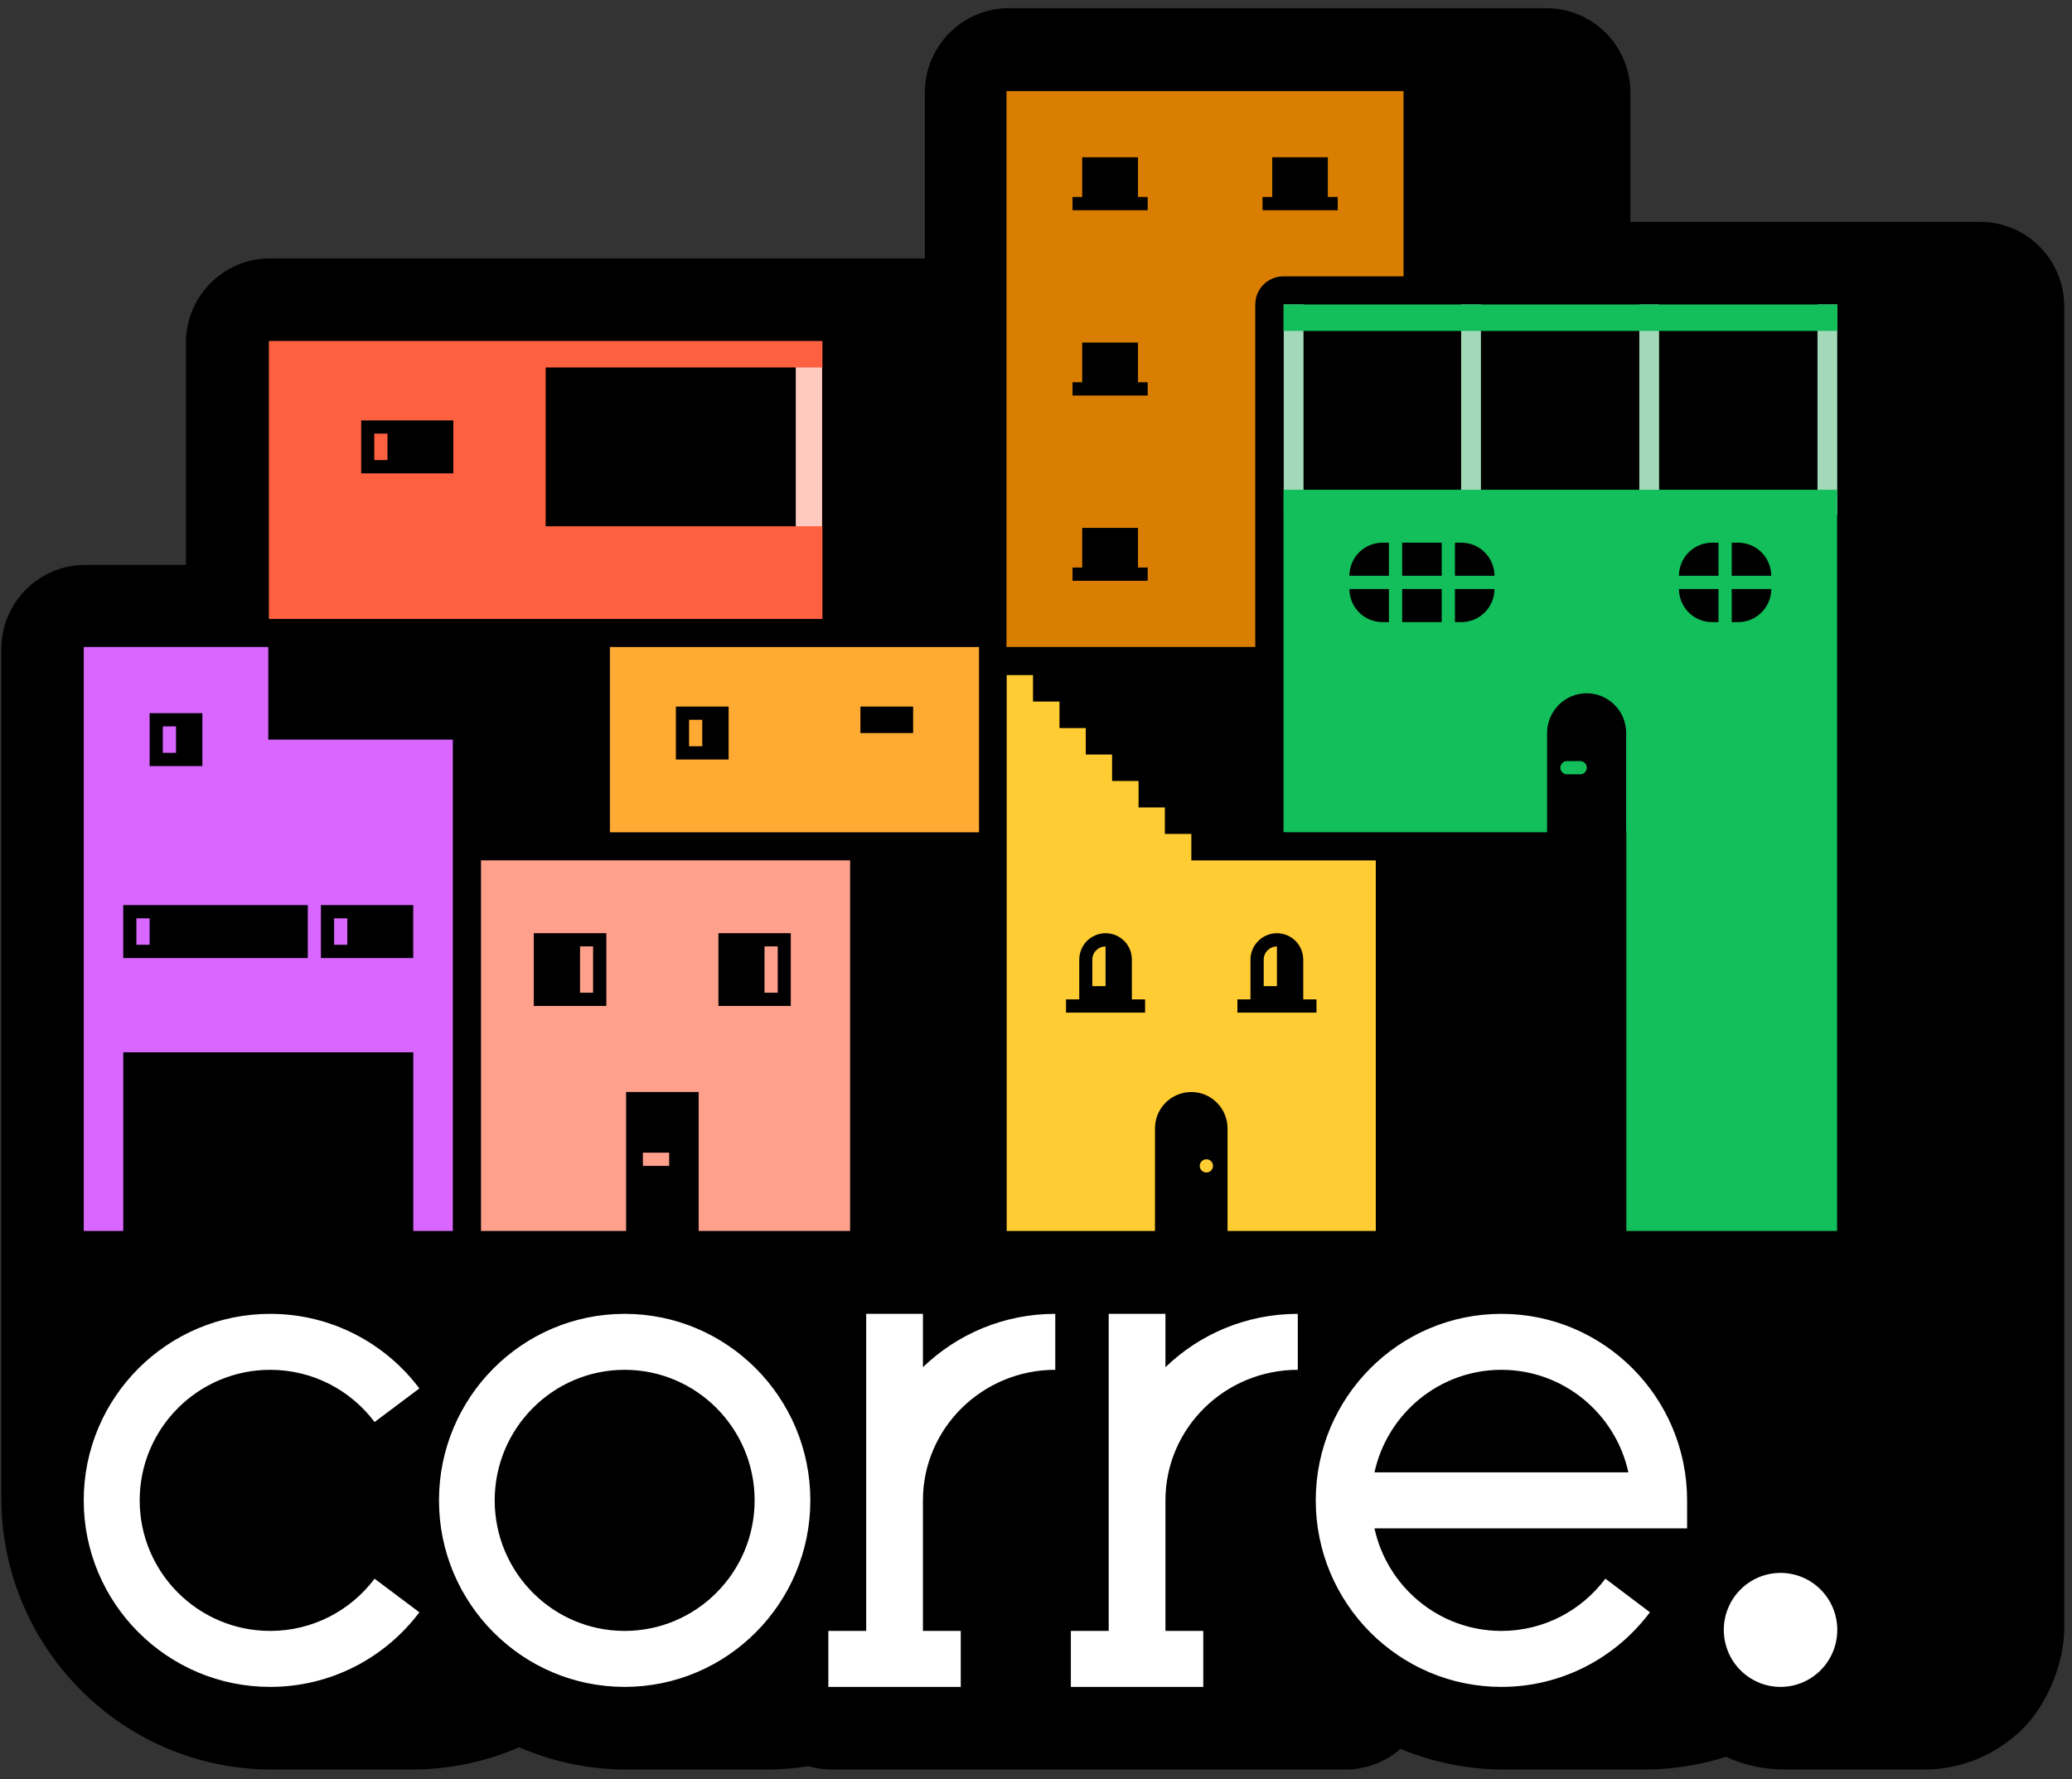
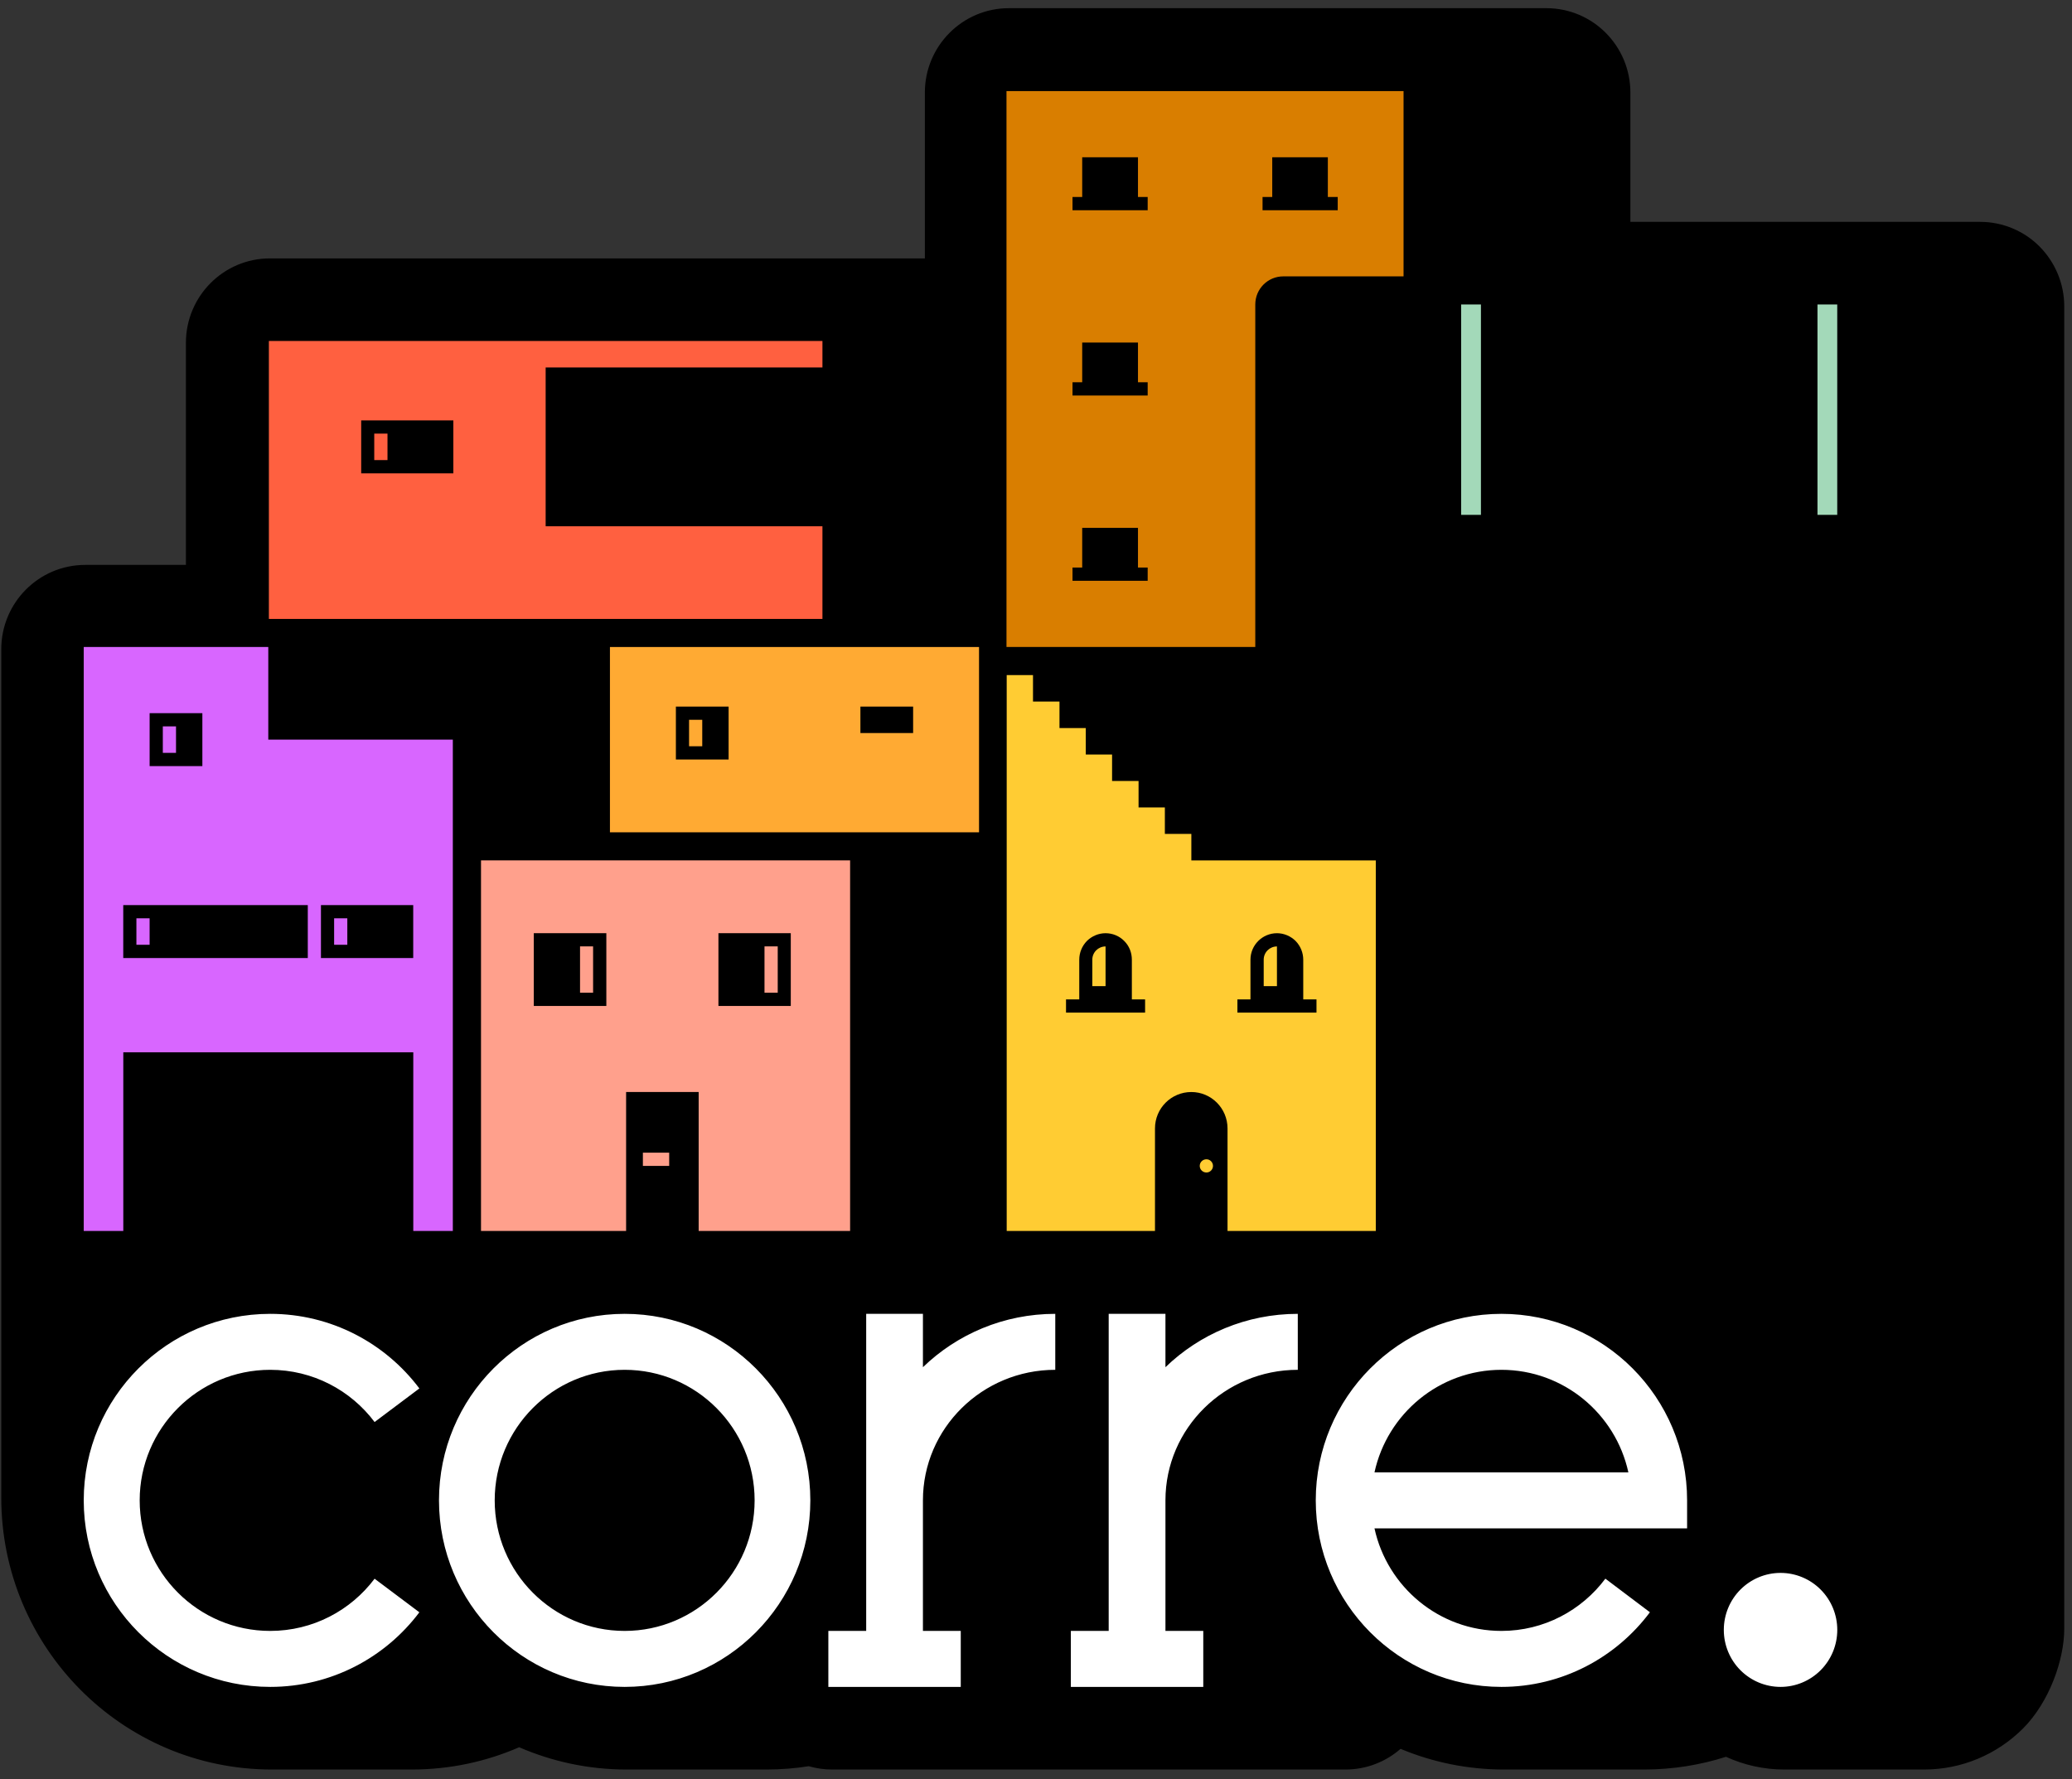
<svg xmlns="http://www.w3.org/2000/svg" width="156" height="134" viewBox="0 0 156 134" fill="none">
  <rect x="0" y="0" width="156" height="134" fill="#333333" stroke="none" />
  <path fill-rule="evenodd" clip-rule="evenodd" d="M0.095 112.778V48.899C0.095 45.389 2.92 42.542 6.42 42.542H13.997V25.815C13.997 22.305 16.836 19.459 20.322 19.459H69.632V6.972C69.632 3.462 72.471 0.616 75.957 0.616H116.425C119.925 0.616 122.751 3.462 122.751 6.972V16.708H149.092C150.765 16.708 152.381 17.378 153.562 18.569C154.742 19.762 155.417 21.379 155.417 23.064V122.662C155.417 124.997 154.293 128.174 152.325 130.155C150.343 132.141 147.672 133.259 144.875 133.259H134.333C132.801 133.259 131.31 132.925 129.948 132.301C128.008 132.922 125.927 133.259 123.777 133.259H113.234C110.479 133.259 107.851 132.704 105.447 131.702C104.336 132.671 102.889 133.259 101.301 133.259H62.646C62.027 133.259 61.45 133.17 60.889 133.01C59.862 133.174 58.794 133.259 57.712 133.259H47.169C44.302 133.259 41.575 132.659 39.087 131.581C36.614 132.659 33.886 133.259 31.005 133.259H20.462C9.218 133.259 0.095 124.081 0.095 112.778Z" fill="black" />
  <path fill-rule="evenodd" clip-rule="evenodd" d="M134.057 118.452C132.923 118.452 131.838 118.904 131.035 119.71C130.235 120.514 129.785 121.605 129.785 122.743V122.746C129.785 123.883 130.235 124.975 131.035 125.779C131.838 126.584 132.923 127.037 134.057 127.037C135.19 127.037 136.277 126.584 137.078 125.779C137.878 124.975 138.328 123.884 138.328 122.746V122.742C138.328 121.604 137.878 120.513 137.078 119.709C136.277 118.904 135.19 118.452 134.057 118.452ZM47.029 98.943C39.316 98.943 33.051 105.237 33.051 112.989C33.051 120.743 39.316 127.037 47.029 127.037C54.745 127.037 61.01 120.743 61.01 112.989C61.01 105.237 54.745 98.943 47.029 98.943ZM69.487 122.821H72.335V127.037H62.366V122.821H65.215V98.943H69.487V102.961C72.057 100.476 75.574 98.943 79.451 98.943V103.158C73.953 103.158 69.487 107.564 69.487 112.989V122.821ZM87.746 102.961C90.316 100.476 93.832 98.943 97.71 98.943V103.158C92.211 103.158 87.746 107.564 87.746 112.989V122.821H90.594V127.037H80.624V122.821H83.473V98.943H87.746V102.961ZM31.574 121.419C29.012 124.829 24.933 127.037 20.344 127.037C12.596 127.037 6.304 120.743 6.304 112.989C6.304 105.237 12.596 98.943 20.344 98.943C24.933 98.943 29.012 101.15 31.574 104.56L28.203 107.09C26.411 104.703 23.557 103.158 20.344 103.158C14.922 103.158 10.517 107.564 10.517 112.989C10.517 118.416 14.922 122.821 20.344 122.821C23.557 122.821 26.411 121.276 28.203 118.889L31.574 121.419ZM103.484 115.097C104.444 119.512 108.362 122.821 113.041 122.821C116.24 122.821 119.082 121.275 120.868 118.886L124.222 121.416C121.671 124.828 117.61 127.037 113.041 127.037C105.328 127.037 99.063 120.743 99.063 112.989C99.063 105.237 105.328 98.943 113.041 98.943C120.757 98.943 127.021 105.237 127.021 112.989H127.015L127.021 112.995V115.097H103.484ZM47.029 103.158C52.429 103.158 56.815 107.564 56.815 112.989C56.815 118.416 52.429 122.821 47.029 122.821C41.632 122.821 37.246 118.416 37.246 112.989C37.246 107.564 41.632 103.158 47.029 103.158ZM122.6 110.882H103.484C104.444 106.467 108.362 103.158 113.041 103.158C117.722 103.158 121.638 106.467 122.6 110.882Z" fill="white" />
  <path fill-rule="evenodd" clip-rule="evenodd" d="M9.283 92.701V79.246H31.116V92.701H34.093V55.699H20.199V48.723H6.305V92.701H9.283ZM23.174 68.161H9.279V72.148H23.174V68.161ZM11.264 69.156H10.27V71.149H11.264V69.156ZM15.236 53.707H11.265V57.694H15.236V53.707ZM13.252 54.702H12.259V56.696H13.252V54.702ZM24.164 68.161H31.111V72.148H24.164V68.161ZM25.156 69.156H26.149V71.149H25.156V69.156Z" fill="#D866FF" />
  <path fill-rule="evenodd" clip-rule="evenodd" d="M73.711 48.725H45.922V62.679H73.711V48.725ZM54.857 53.211H50.887V57.197H54.857V53.211ZM52.872 54.206H51.879V56.199H52.872V54.206ZM64.78 53.211H68.749V55.204H64.78V53.211Z" fill="#FFAA33" />
  <path d="M138.325 22.929H136.837V38.773H138.325V22.929Z" fill="#A3D9B9" />
-   <path d="M98.141 22.928H96.653V38.771H98.141V22.928Z" fill="#A3D9B9" />
  <path d="M111.499 22.929H110.009V38.773H111.499V22.929Z" fill="#A3D9B9" />
-   <path d="M124.912 22.931H123.423V38.775H124.912V22.931Z" fill="#A3D9B9" />
-   <path d="M61.898 26.513H59.914V40.787H61.898V26.513Z" fill="#FFCABF" />
  <path fill-rule="evenodd" clip-rule="evenodd" d="M41.082 27.672V39.632H61.921V46.61H20.244V25.678H61.921V27.672H41.082ZM34.132 31.66H27.194V35.647H34.132V31.66ZM29.174 32.655V34.648H28.177V32.655H29.174Z" fill="#FF6040" />
  <path fill-rule="evenodd" clip-rule="evenodd" d="M94.51 48.723H75.778V6.861H105.673V20.813H96.616C95.451 20.813 94.51 21.76 94.51 22.927V48.723ZM85.678 39.753H81.479V42.741H80.749V43.737H81.479V43.74H85.678V43.737H86.408V42.741H85.678V39.753ZM99.972 11.844H95.787V14.834H95.057V15.831H100.716V14.834H99.972V11.844ZM81.479 11.844V14.834H80.749V15.831H86.408V14.834H85.678V11.844H81.479ZM85.678 25.798H81.479V28.788H80.749V29.785H86.408V28.788H85.678V25.798Z" fill="#D97E00" />
-   <path fill-rule="evenodd" clip-rule="evenodd" d="M122.434 62.675V55.2C122.434 54.406 122.124 53.646 121.562 53.086C121.001 52.525 120.257 52.21 119.456 52.21C118.67 52.21 117.912 52.525 117.351 53.086C116.803 53.646 116.479 54.406 116.479 55.2V62.675H96.638V36.882H138.315V92.7H122.448V62.675H122.434ZM104.08 40.869C103.421 40.869 102.788 41.131 102.325 41.599C101.862 42.066 101.595 42.7 101.595 43.361H104.572V40.869H104.08ZM105.569 44.358V46.849H108.546V44.358H105.569ZM112.52 43.361C112.52 42.7 112.253 42.066 111.789 41.599C111.326 41.131 110.694 40.869 110.035 40.869H109.543V43.361H112.52ZM104.572 44.358H101.595C101.595 45.018 101.862 45.653 102.325 46.119C102.788 46.586 103.421 46.849 104.08 46.849H104.572V44.358ZM108.546 40.869H105.569V43.361H108.546V40.869ZM133.358 44.358H130.381V46.849H130.872C131.532 46.849 132.165 46.586 132.628 46.119C133.091 45.653 133.358 45.018 133.358 44.358ZM109.543 44.358V46.849H110.035C110.694 46.849 111.326 46.586 111.789 46.119C112.253 45.653 112.52 45.018 112.52 44.358H109.543ZM130.381 40.869V43.361H133.358C133.358 42.7 133.091 42.066 132.628 41.599C132.165 41.131 131.532 40.869 130.872 40.869H130.381ZM128.892 40.869C128.233 40.869 127.601 41.131 127.137 41.599C126.674 42.066 126.407 42.7 126.407 43.361H129.384V40.869H128.892ZM129.384 44.358H126.407C126.407 45.018 126.674 45.653 127.137 46.119C127.601 46.586 128.233 46.849 128.892 46.849H129.384V44.358ZM138.329 22.929V24.922H96.638V22.929H138.329ZM118.965 57.315C119.105 57.315 119.232 57.367 119.316 57.462C119.414 57.555 119.471 57.682 119.471 57.814C119.471 57.945 119.414 58.072 119.316 58.167C119.232 58.26 119.105 58.312 118.965 58.312H117.982C117.842 58.312 117.715 58.26 117.631 58.167C117.533 58.072 117.476 57.945 117.476 57.814C117.476 57.682 117.533 57.555 117.631 57.462C117.715 57.367 117.842 57.315 117.982 57.315H118.965Z" fill="#13BF5B" />
  <path fill-rule="evenodd" clip-rule="evenodd" d="M75.794 50.84H77.774V52.834H79.768V54.827H81.748V56.821H83.728V58.813H85.722V60.806H87.702V62.801H89.696V64.794H103.583V92.702H92.42V84.98C92.42 83.465 91.198 82.238 89.696 82.238C88.18 82.238 86.958 83.465 86.958 84.98V92.702H75.794V50.84ZM81.257 72.271V75.261H80.26V76.257H81.257V76.259H85.217V76.257H86.214V75.261H85.217V72.271C85.217 71.744 85.02 71.236 84.641 70.862C84.276 70.489 83.771 70.278 83.237 70.278C82.717 70.278 82.212 70.489 81.833 70.862C81.467 71.236 81.257 71.744 81.257 72.271ZM82.24 72.27C82.24 71.719 82.689 71.274 83.237 71.274V74.263H82.24V72.27ZM99.118 75.261H98.121V72.272C98.121 71.744 97.911 71.236 97.545 70.862C97.167 70.489 96.661 70.278 96.141 70.278C95.046 70.278 94.147 71.171 94.147 72.272V75.261H93.164V76.257H94.147V76.259H98.121V76.257H99.118V75.261ZM96.141 71.274V74.263H95.144V72.27C95.144 71.719 95.593 71.274 96.141 71.274ZM90.834 87.303C91.1 87.303 91.325 87.525 91.325 87.801C91.325 88.076 91.1 88.299 90.834 88.299C90.553 88.299 90.328 88.076 90.328 87.801C90.328 87.525 90.553 87.303 90.834 87.303Z" fill="#FFCC33" />
  <path fill-rule="evenodd" clip-rule="evenodd" d="M64.004 64.793V92.701H52.602V82.236H47.139V92.701H36.215V64.793H64.004ZM40.189 70.276V75.757H45.651V70.276H40.189ZM43.671 71.27H44.654V74.759H43.671V71.27ZM59.538 70.276H54.09V75.757H59.538V70.276ZM58.555 71.27V74.759H57.559V71.27H58.555ZM50.383 86.805V87.802H48.403V86.805H50.383Z" fill="#FFA08C" />
</svg>